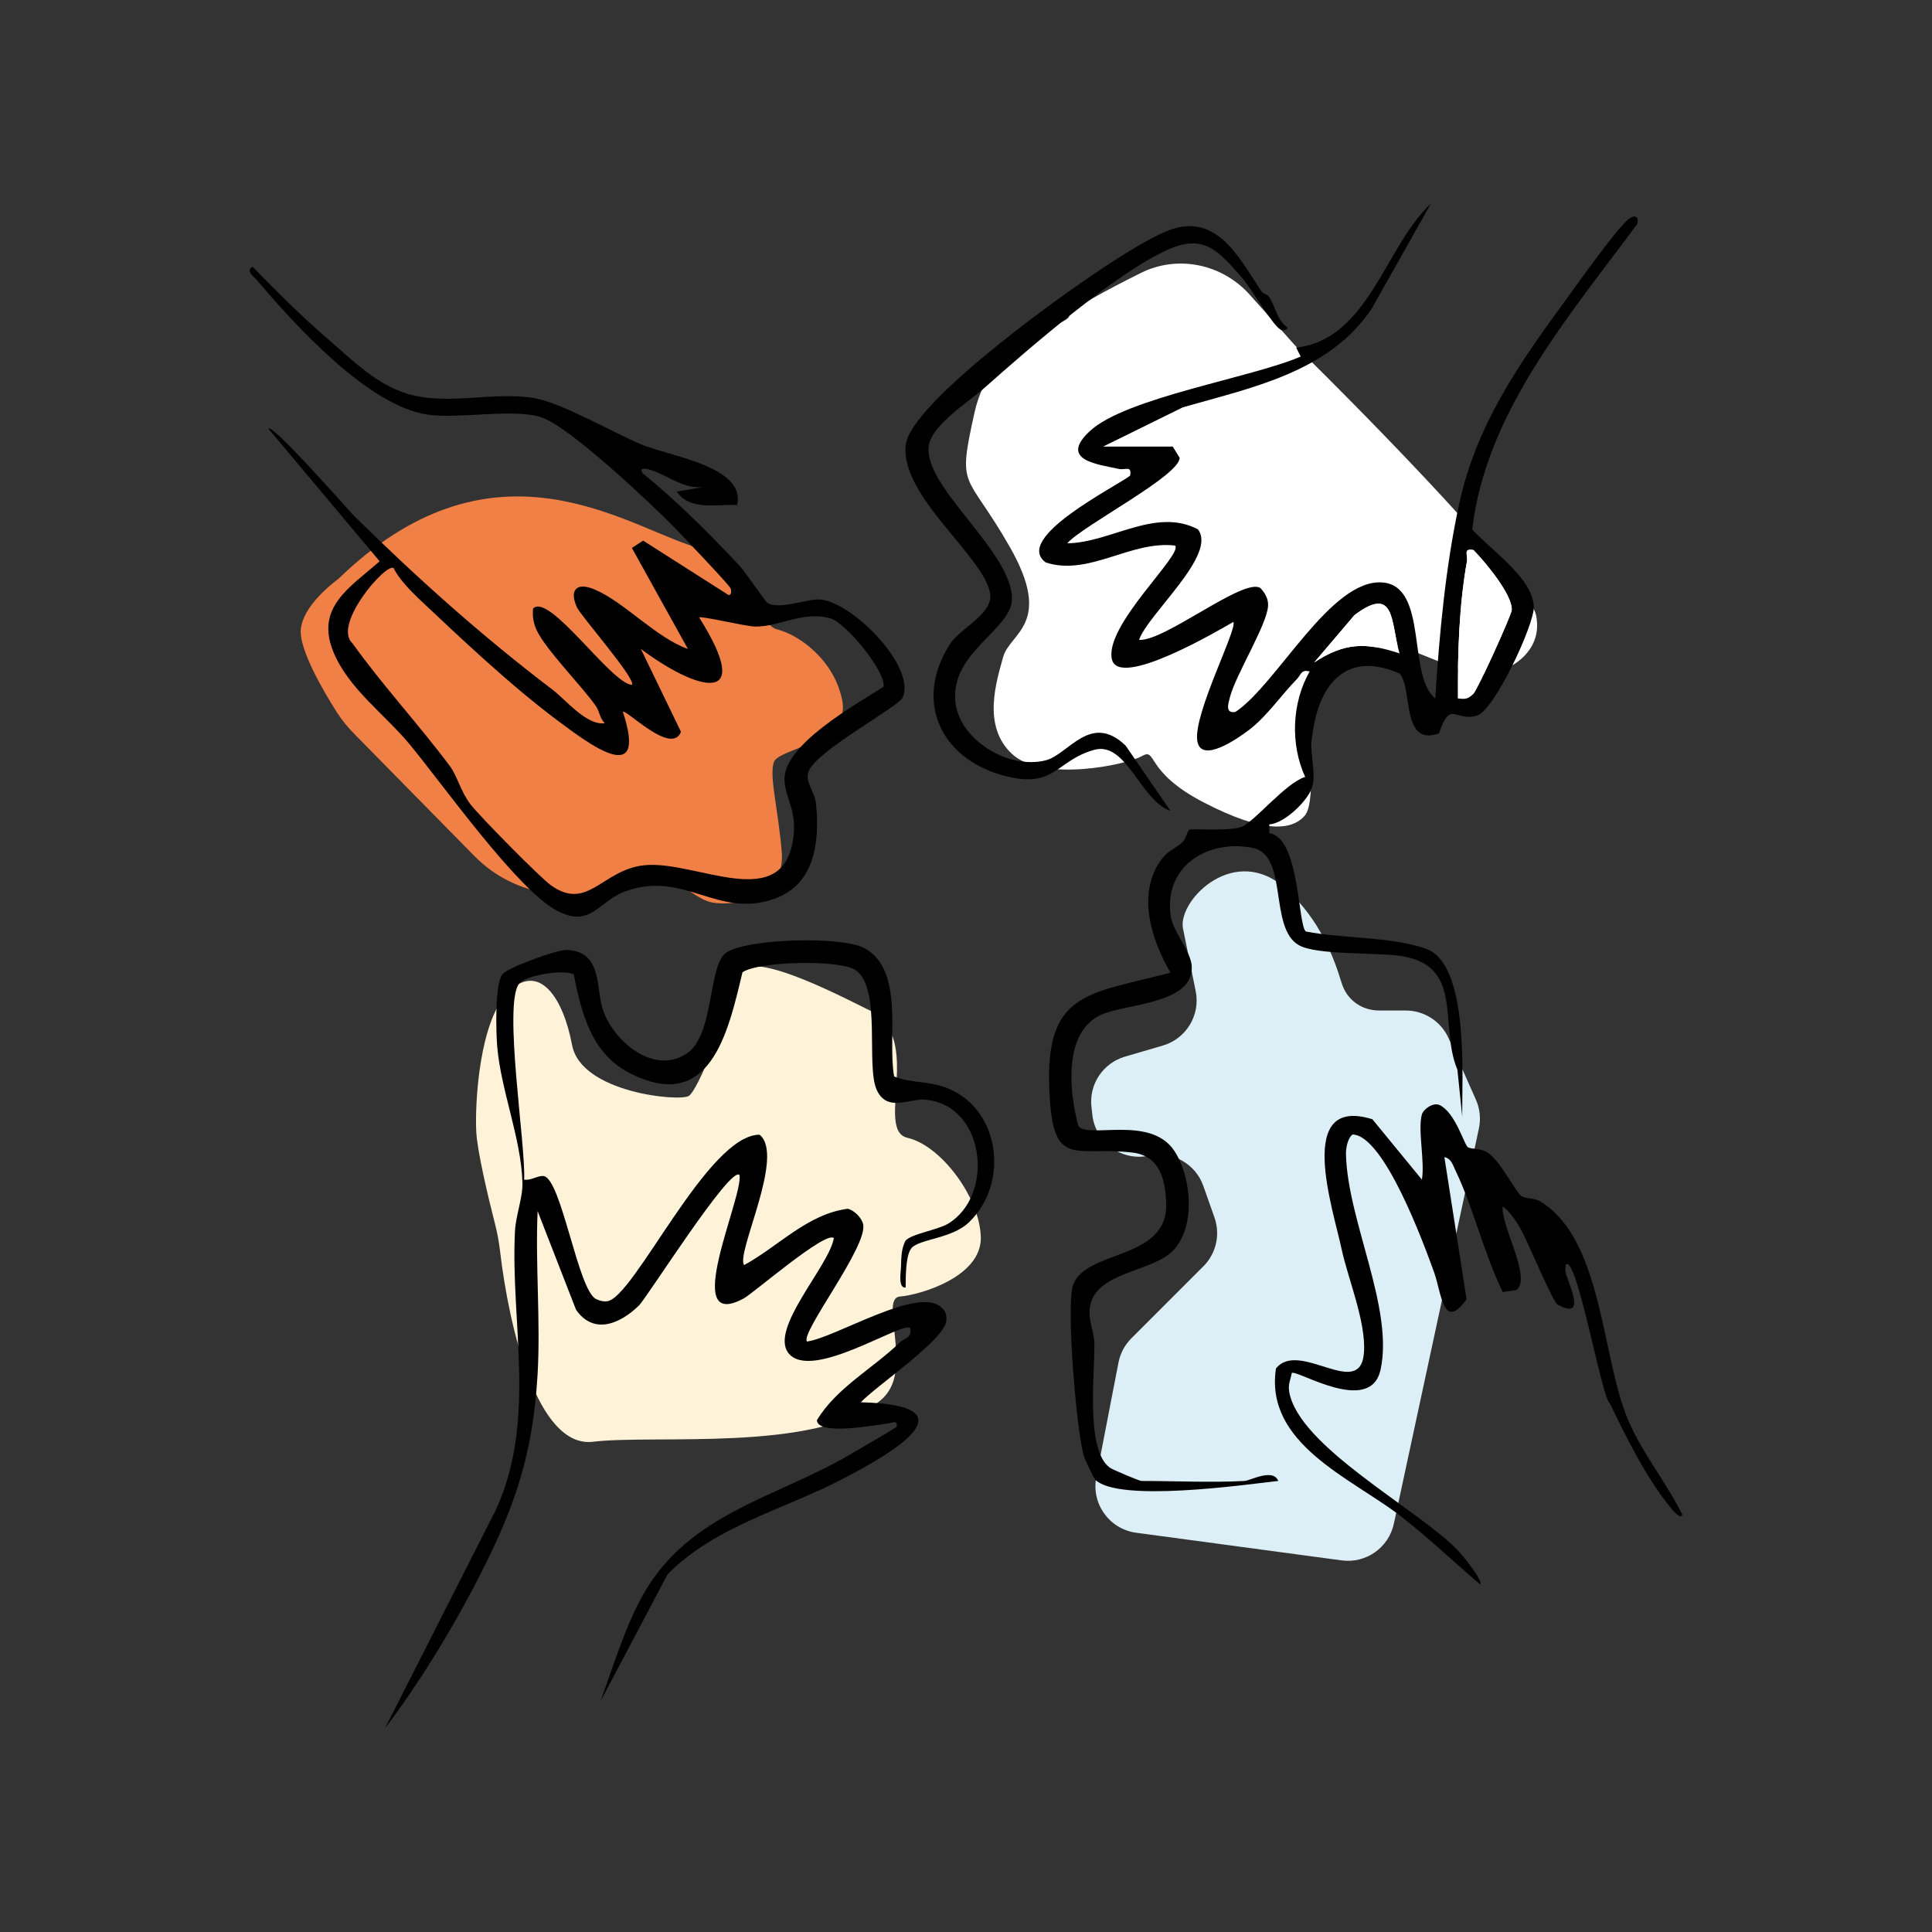
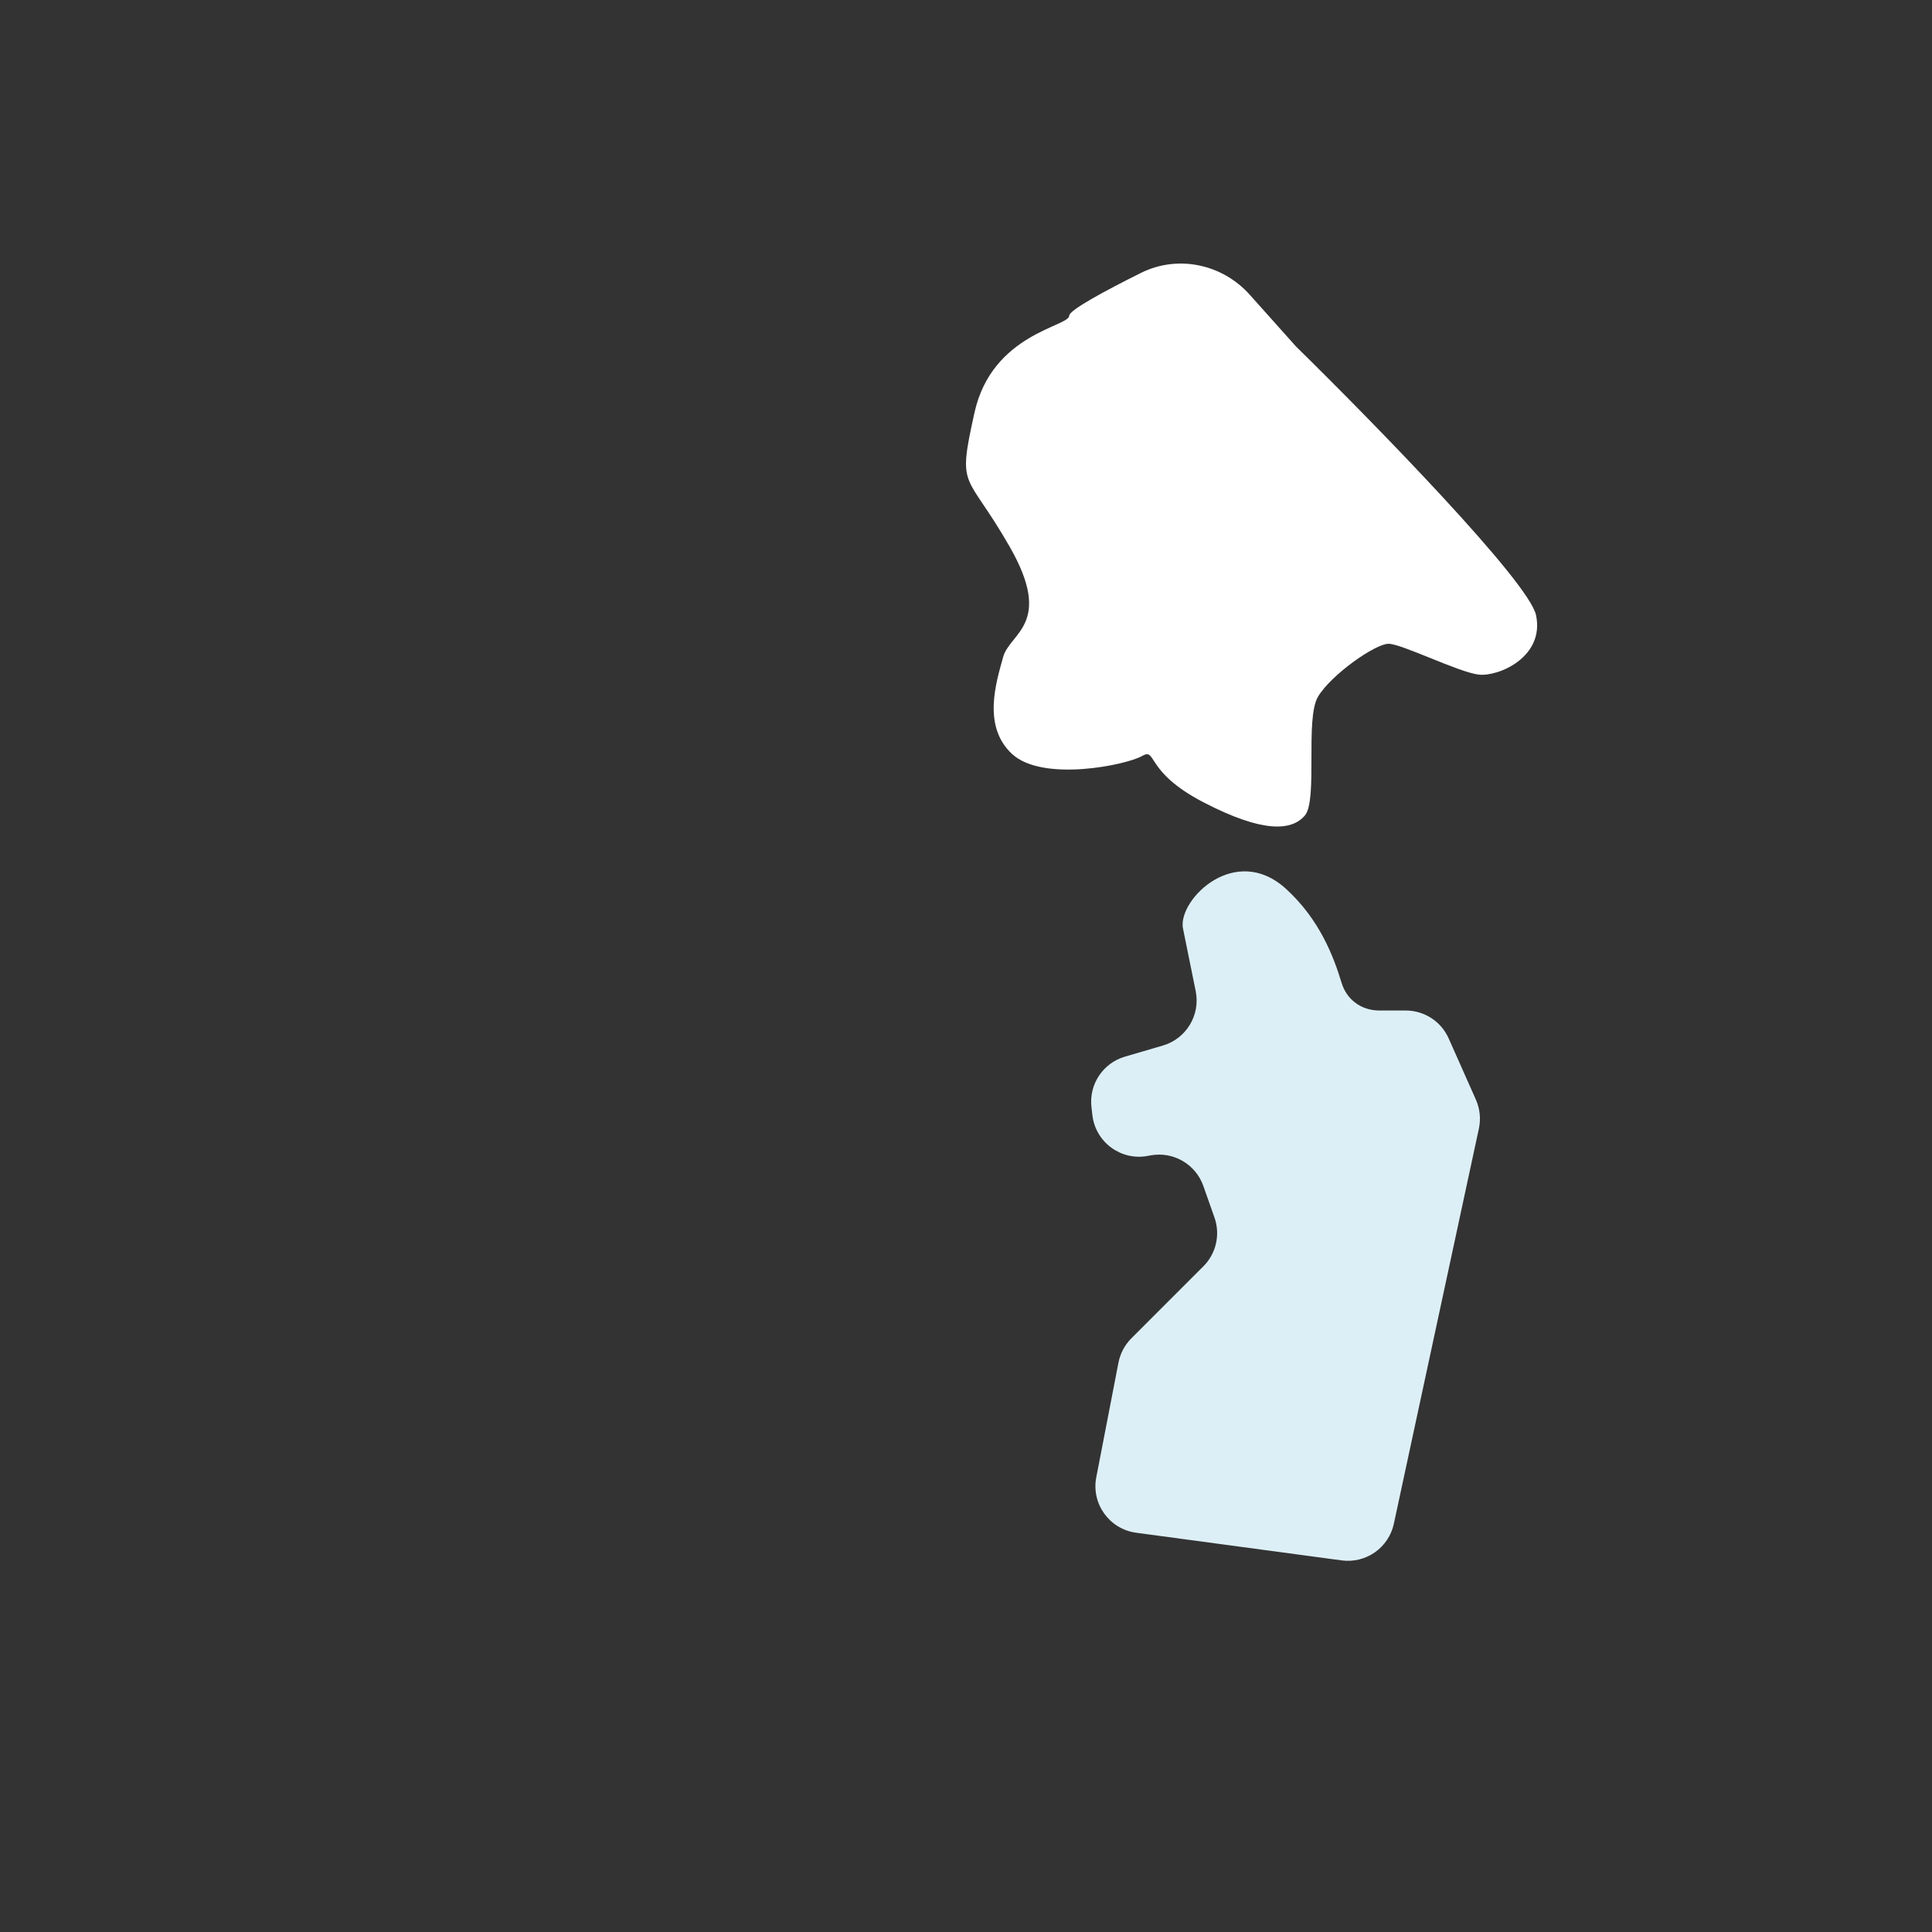
<svg xmlns="http://www.w3.org/2000/svg" width="200" height="200" viewBox="0 0 200 200" fill="none">
  <rect x="0" y="0" width="200" height="200" fill="#333333" stroke="none" />
-   <path d="M93.164 134.215C92.576 134.261 92.383 134.856 92.417 135.697C92.555 139.103 93.72 142.936 91.047 145.051C84.329 150.367 67.811 148.479 61.393 149.249C55.582 149.947 52.675 137.262 51.781 129.628C51.668 128.659 51.499 127.699 51.257 126.754C50.49 123.767 49.408 119.167 49.303 117.166C49.148 114.222 49.609 105.542 52.709 102.597C55.809 99.653 58.29 103.217 59.22 108.177C60.15 113.137 70.383 114.067 71.313 113.447C72.243 112.827 75.184 105.697 75.649 101.667C76.114 97.638 84.484 101.823 90.063 104.612C95.643 107.402 90.528 117.012 93.938 117.786C97.348 118.561 101.378 123.831 101.533 128.016C101.688 132.2 95.179 134.06 93.164 134.215Z" fill="#FEF2D9" />
-   <path d="M34.869 73.734C33.281 71.248 31.127 67.388 31.128 65.392C31.13 63.327 33.434 61.112 35.031 59.922C50.561 44.878 63.723 53.767 71.246 56.389C78.768 59.01 78.198 64.595 80.478 65.165C82.757 65.734 86.404 68.356 87.202 72.573C88 76.79 80.706 77.474 80.136 78.842C79.566 80.209 80.592 83.857 80.933 88.302C81.275 92.747 76.26 93.886 73.753 93.431C71.246 92.975 69.422 89.327 65.205 91.265C59.778 93.758 53.31 92.885 49.122 88.628L36.722 76.021C36.032 75.319 35.399 74.563 34.869 73.734Z" fill="#F08046" />
  <path d="M129.373 30.51L134.164 35.871C142.142 43.697 158.281 60.216 159.01 63.681C159.922 68.012 155.135 70.064 153.083 69.836C151.032 69.608 145.105 66.644 143.737 66.644C142.37 66.644 137.811 69.836 136.443 72.115C135.075 74.395 136.443 82.829 135.075 84.425C133.707 86.02 130.744 86.248 124.589 83.057C118.435 79.865 119.802 77.358 118.207 78.27C116.611 79.182 107.949 81.005 104.758 78.042C101.637 75.144 103.162 70.519 103.846 68.012C104.53 65.505 109.091 64.593 104.532 56.614C99.973 48.636 99.057 50.916 100.88 42.709C102.704 34.503 110.685 33.819 110.685 32.68C110.685 32.112 114.28 30.159 118.112 28.252C121.933 26.351 126.529 27.328 129.373 30.51Z" fill="white" />
  <path d="M117.612 158.668L138.888 161.532C141.404 161.871 143.757 160.217 144.291 157.736L153.093 116.832C153.31 115.825 153.201 114.775 152.783 113.834L149.966 107.495C149.185 105.739 147.444 104.608 145.522 104.608H142.792C140.95 104.608 139.417 103.509 138.882 101.746C138.069 99.065 136.619 95.19 133.117 92.006C127.898 87.261 122.047 93.043 122.442 96.009L123.778 102.602C124.28 105.077 122.803 107.525 120.378 108.235L116.451 109.384C114.174 110.05 112.71 112.263 112.988 114.619L113.085 115.449C113.414 118.246 116.043 120.179 118.811 119.66L119.087 119.608C121.444 119.166 123.771 120.508 124.569 122.769L125.72 126.032C126.344 127.798 125.898 129.765 124.573 131.089L117.119 138.544C116.432 139.23 115.967 140.106 115.783 141.059L113.487 152.925C112.956 155.669 114.842 158.295 117.612 158.668Z" fill="#DDEFF6" />
  <g clip-path="url(#clip0_2346_2971)">
    <path d="M128.84 153.308C129.415 153.277 131.788 151.957 132.323 153.304C128.638 153.73 115.854 155.537 113.387 153.191C113.236 153.048 112.352 151.188 112.241 150.849C111.432 148.366 110.39 135.401 111.045 133.152C112.152 129.348 120.825 130.526 120.72 124.699C120.674 122.109 120.052 119.642 117.231 119.313C111.207 118.611 109.019 121.088 108.633 113.032C108.134 102.636 112.573 102.941 121.171 100.694C119.113 97.176 117.54 92.127 120.507 88.626C120.944 88.111 121.787 87.739 122.371 87.22C122.771 86.865 122.925 86.017 123.105 85.894C123.331 85.738 127.399 86.095 128.6 85.561C129.937 84.966 133.118 81.035 135.11 80.428C133.568 77.066 133.714 72.762 135.577 69.51C134.673 69.273 134.678 69.867 134.265 70.287C132.643 71.935 131.16 74.146 129.303 75.558C128.082 76.487 124.333 79.086 123.944 76.709C123.492 73.953 128.164 65.006 127.672 64.385C126.148 65.259 115.852 71.335 115.109 68.267C114.262 64.774 122.573 57.325 121.633 56.473C117.02 55.943 112.771 59.668 108.266 58.232C104.789 55.72 115.518 50.375 116.985 49.247C117.19 48.144 116.486 48.686 115.843 48.547C113.611 48.063 109.58 47.633 112.828 44.62C116.574 41.147 129.596 39.105 134.648 36.909L134.179 35.988C141.669 35.131 143.329 25.582 148.118 21.086L142.003 31.948C137.598 38.532 129.619 40.109 122.457 42.162L114.199 46.227H121.402L122.117 47.391C122.107 49.259 112.077 54.408 110.484 56.239C114.922 56.205 119.608 52.488 124.001 54.793C126.072 57.397 118.817 63.575 117.917 66.242C120.55 66.418 128.722 59.778 130.463 60.863C130.94 61.36 131.295 61.962 131.272 62.676C131.211 64.604 127.926 69.822 127.321 72.178C127.16 72.802 126.784 73.909 127.901 73.692C132.18 70.853 137.767 59.863 143.121 60.297C147.878 60.682 145.657 69.992 148.582 72.299C148.986 65.74 149.651 58.608 151.048 52.183C152.801 44.116 157.076 37.893 161.861 31.358C163.213 29.514 167.193 23.86 168.56 22.704C169.109 22.24 169.684 22.284 169.495 23.174C162.503 32.642 153.808 42.683 152.406 54.793C154.261 56.912 158.658 59.784 158.782 62.795C158.856 64.619 154.701 73.543 152.901 74.073C150.598 74.749 150.169 72.371 148.959 75.922C145.011 77.323 146.274 71.263 144.88 69.725C138.951 67.112 136.233 71.409 135.781 76.813C135.651 78.358 136.271 80.237 135.8 81.584C135.328 82.931 132.963 85.247 131.394 85.34L131.401 86.257C134.569 86.674 134.34 95.876 135.191 96.43C139.078 97.185 143.845 96.926 147.587 98.206C152.138 99.762 151.32 111.646 151.37 115.593L150.872 110.744C148.923 106.053 151.637 99.961 144.978 98.958C142.456 98.578 136.326 98.896 134.466 97.85C131.315 96.075 133.403 88.515 129.68 87.773C125.011 86.841 120.427 89.691 121.193 94.845C121.438 96.489 123.321 98.498 123.373 100.078C123.506 104.059 116.258 103.861 113.766 105.153C110.052 107.078 110.707 113.138 111.623 116.546C112.602 117.948 119.087 115.379 121.573 119.148C123.354 121.846 123.829 127.088 121.365 129.528C119.138 131.732 113.258 131.671 112.809 135.427C112.655 136.718 113.267 137.831 113.288 139.089C113.342 142.213 112.357 150.079 114.88 151.926C115.195 152.157 117.971 153.308 118.148 153.308C121.646 153.308 125.377 153.493 128.836 153.308L128.84 153.308ZM150.916 72.296C151.712 72.396 151.947 72.369 152.53 71.823C152.96 71.42 156.436 63.718 156.489 63.188C156.646 61.641 153.696 58.114 152.533 56.939C151.414 56.735 151.976 57.456 151.859 58.108C151.039 62.671 150.891 67.645 150.916 72.296ZM144.872 67.638C143.957 64.438 144.481 60.472 140.217 63.677L136.048 68.574C139.188 66.506 141.394 66.486 144.872 67.638Z" fill="black" />
-     <path d="M34.099 35.231C36.54 37.331 39.011 39.844 42.255 40.789C46.399 41.997 51.075 40.503 55.308 41.213C58.119 41.685 63.496 44.791 66.339 45.991C69.257 47.223 77.256 48.273 76.304 52.284C74.21 52.163 71.421 52.917 70.058 50.886L72.842 50.42C70.863 50.642 69.393 49.403 67.74 48.778C67.419 48.656 65.923 48.138 66.566 49.021C70.125 51.903 73.424 55.234 76.548 58.555C77.087 59.128 79.238 62.297 79.446 62.418C80.661 63.127 83.395 62.054 84.698 62.051C87.956 62.045 94.853 68.933 93.452 72.189C93.03 73.171 84.721 77.596 83.749 79.763C83.226 80.928 84.343 81.85 84.477 83.223C84.857 87.122 84.363 91.484 80.267 93.002C74.329 95.203 70.835 90.012 64.686 92.291C61.913 93.319 61.154 96.128 57.649 94.269C53.503 92.07 45.77 81.099 42.361 76.998C39.849 73.976 36.138 71.319 34.557 67.595C32.561 62.891 36.209 60.828 39.299 58.105L27.773 44.363C28.228 43.844 36.149 52.91 36.76 53.511C43.213 59.865 49.93 65.878 57.153 71.361C58.568 72.434 60.752 75.157 62.617 74.861C62.094 74.41 62.06 73.629 61.7 73.109C60.323 71.118 56.426 67.174 55.536 65.194C55.211 64.47 55.105 63.774 55.187 62.988C56.862 61.317 63.245 70.747 65.408 70.895C65.947 70.389 60.114 63.748 59.719 62.862C58.885 60.995 59.757 60.253 61.556 61.02C64.645 62.336 67.898 66.004 71.212 67.18L65.412 56.721L66.58 55.967L75.401 61.586C75.746 61.66 75.719 61.1 75.627 60.897C75.446 60.491 70.402 55.203 69.588 54.375C67.133 51.882 58.945 44.195 56.095 43.218C53.244 42.241 47.63 43.383 44.305 42.925C38.175 42.081 30.508 33.63 26.601 29.004C26.29 28.635 25.386 28.066 26.139 27.605C28.713 30.252 31.299 32.821 34.099 35.231ZM43.264 61.892C42.504 61.173 41.172 59.774 40.753 58.807C39.949 58.243 34.397 64.673 36.483 66.59C39.632 70.989 43.337 74.973 46.568 79.302C47.348 80.347 47.663 81.891 48.693 83.246C49.633 84.482 55.882 90.818 57.024 91.638C60.827 94.368 62.336 90.072 66.621 89.578C71.994 88.958 81.236 94.835 82.15 86.511C82.44 83.864 81.356 82.716 81.214 80.852C80.929 77.142 88.677 72.897 91.466 71.093C91.731 69.536 87.57 64.473 85.985 64.021C83.137 63.207 80.71 64.881 78.207 64.863C77.213 64.856 72.607 63.733 72.379 63.921C78.262 73.272 72.121 71.499 66.342 67.177L70.493 75.755C69.528 78.272 64.765 73.34 64.483 73.695C67.091 81.646 61.043 77.065 57.753 74.613C52.919 71.01 47.674 66.057 43.264 61.892Z" fill="black" />
-     <path d="M94.344 129.222C93.731 129.98 93.765 132.27 93.751 133.287C92.952 133.368 93.254 131.701 93.27 131.177C93.299 130.246 93.291 129.332 93.715 128.474C94.164 127.777 97.042 127.327 98.101 126.702C103.02 123.799 102.018 114.329 95.739 113.835C94.123 113.708 91.799 115.179 90.745 112.793C89.635 110.28 91.25 102.45 88.639 100.47C87.08 99.287 78.47 99.503 76.858 100.657C75.354 106.994 73.472 115.403 65.086 111.034C61.245 109.032 60.184 104.877 59.4 100.901C58.53 100.277 54.431 100.951 53.744 101.815C52.064 103.928 54.446 118.595 54.258 122.113C54.925 122.247 55.733 121.65 56.294 121.749C58.118 122.07 59.836 133.555 61.69 134.465C62.078 134.655 62.388 134.748 62.828 134.708C65.611 134.451 73.214 117.468 78.627 117.464C81.326 119.596 76.142 129.759 77.031 130.961C80.591 129.024 83.57 125.676 87.763 125.13C88.425 125.283 89.195 126.056 89.35 126.72C89.878 128.989 82.833 137.968 83.536 138.875C86.544 138.463 95.13 133.041 97.481 135.374C97.928 135.733 98.018 136.218 97.96 136.758C97.749 138.723 90.67 143.494 89.11 145.163C101.094 145.47 92.108 150.555 87.26 153.086C81.14 156.281 74.029 157.979 69.112 162.965L62.16 176.119C63.467 172.533 64.744 168.293 66.62 164.997C71.398 156.604 80.46 155.019 88.063 150.533C89.651 149.596 91.259 148.694 92.822 147.714C92.946 146.907 92.271 147.334 91.8 147.383C90.42 147.531 84.705 148.637 84.563 147.027C86.583 143.654 90.368 141.669 93.15 138.967C93.62 138.51 94.465 138.511 94.217 137.48C93.402 136.742 83.994 143.049 81.63 140.084C79.608 137.549 85.872 131.015 86.318 128.168C85.496 127.366 77.996 133.871 76.991 134.414C70.339 138.011 76.947 123.949 76.556 121.648C75.691 120.521 66.976 134.344 66.123 135.167C64.171 137.051 61.467 138.217 59.631 135.584L55.655 125.374C55.406 130.971 55.977 136.786 55.645 142.361C55.118 151.223 52.98 156.816 48.933 164.502C46.374 169.362 43.167 174.548 39.855 178.913L51.365 156.23C55.587 146.94 52.826 136.865 53.31 127.448C53.394 125.81 54.127 123.983 54.083 122.417C53.956 117.884 51.865 112.891 51.474 108.371C51.348 106.908 51.199 101.695 52.051 100.812C52.727 100.111 57.632 98.299 58.697 98.34C62.34 98.483 61.674 102.194 62.38 104.428C63.437 107.771 67.738 111.399 71.159 109.015C73.951 107.071 73.308 99.861 75.18 98.615C77.409 97.132 87.241 96.885 89.533 98.175C93.678 100.507 91.836 107.558 92.562 111.435C94.171 112.093 95.831 111.913 97.573 112.467C103.471 114.345 104.666 122.399 100.281 126.557C98.499 128.246 95.119 128.26 94.342 129.22L94.344 129.222Z" fill="black" />
    <path d="M147.195 115.364C147.345 114.834 148.363 114.065 149.049 114.405C150.681 115.215 151.567 118.497 151.949 118.752C152.315 118.996 153.204 118.83 153.954 119.293C155.363 120.164 156.867 123.429 157.549 123.846C158.009 124.128 158.806 123.964 159.528 124.415C165.944 128.423 165.773 140.538 168.558 147.036C170.027 150.463 172.496 153.464 174.153 156.795C174.003 157.379 173.103 156.276 172.973 156.116C170.376 152.935 168.439 148.942 166.629 145.244C165.799 144.707 163.166 129.496 162.07 130.96C162.073 131.19 162.025 131.431 162.06 131.662C162.198 132.569 164.463 136.82 161.234 135.047C160.734 134.773 158.064 128.301 157.344 127.078C157.002 126.498 156.158 125.222 155.564 124.91C155.309 126.745 158.613 132.355 156.976 133.545L155.565 133.753C153.647 129.843 152.517 125.015 150.678 121.185C150.417 120.641 150.218 119.905 149.523 119.787L151.819 134.498C149.396 137.893 149.203 133.788 148.479 131.77C147.451 128.908 143.293 117.508 140.013 117.444C139.497 117.836 139.319 118.885 139.334 119.496C139.497 126.376 144.312 135.439 142.912 141.8C141.856 146.592 134.245 141.744 133.723 142.133C133.605 142.813 133.333 143.271 133.449 144.012C134.333 149.713 146.814 156.221 150.931 160.506C151.334 160.925 153.566 163.647 153.232 164.016C150.428 161.66 147.759 159.056 144.841 156.83C139.817 152.997 130.898 149.424 132.089 141.663C134.495 138.643 140.809 145.009 141.195 140.042C141.442 136.87 139.512 132.285 138.878 129.283C138.012 125.181 134.006 113.357 142.07 115.865L147.194 122.115C147.52 120.287 146.748 116.944 147.194 115.364H147.195Z" fill="black" />
    <path d="M130.643 30.228C130.754 30.389 131.202 30.456 131.385 30.74C132.016 31.717 132.187 33.095 133.252 33.891C133.326 34.234 132.744 34.217 132.562 34.12C131.74 33.678 129.475 29.78 128.597 28.778C126.187 26.029 124.693 24.187 120.996 25.8C115.629 28.142 106.368 36.183 101.897 40.164C100.358 41.533 96.503 43.955 96.156 46.092C95.47 50.334 104.659 56.948 104.758 61.903C104.823 65.156 98.529 67.372 98.883 72.477C99.166 76.551 104.407 79.718 108.28 78.702C110.609 78.091 112.906 73.702 116.525 77.187L121.167 83.939C118.107 82.955 116.621 76.687 113.264 77.625C109.238 78.75 109.199 81.794 103.721 80.238C97.218 78.391 94.604 72.407 98.392 66.594C99.387 65.067 102.81 63.539 102.501 61.47C101.93 57.64 93.135 51.362 93.766 46.04C94.133 42.942 102.285 36.498 104.953 34.401C108.302 31.769 117.965 24.651 121.62 23.634C126.289 22.335 128.46 27.063 130.642 30.229L130.643 30.228Z" fill="black" />
    <path d="M150.916 72.296C150.892 67.645 151.04 62.671 151.859 58.108C151.977 57.456 151.414 56.735 152.533 56.938C153.696 58.114 156.646 61.641 156.49 63.187C156.436 63.718 152.96 71.42 152.53 71.823C151.947 72.368 151.712 72.396 150.916 72.296Z" fill="white" />
    <path d="M144.872 67.637C141.393 66.485 139.187 66.505 136.048 68.573L140.217 63.676C144.481 60.471 143.957 64.438 144.872 67.637Z" fill="white" />
  </g>
  <defs>
    <clipPath id="clip0_2346_2971">
-       <rect width="148.306" height="157.83" fill="white" transform="translate(25.847 21.085)" />
-     </clipPath>
+       </clipPath>
  </defs>
</svg>